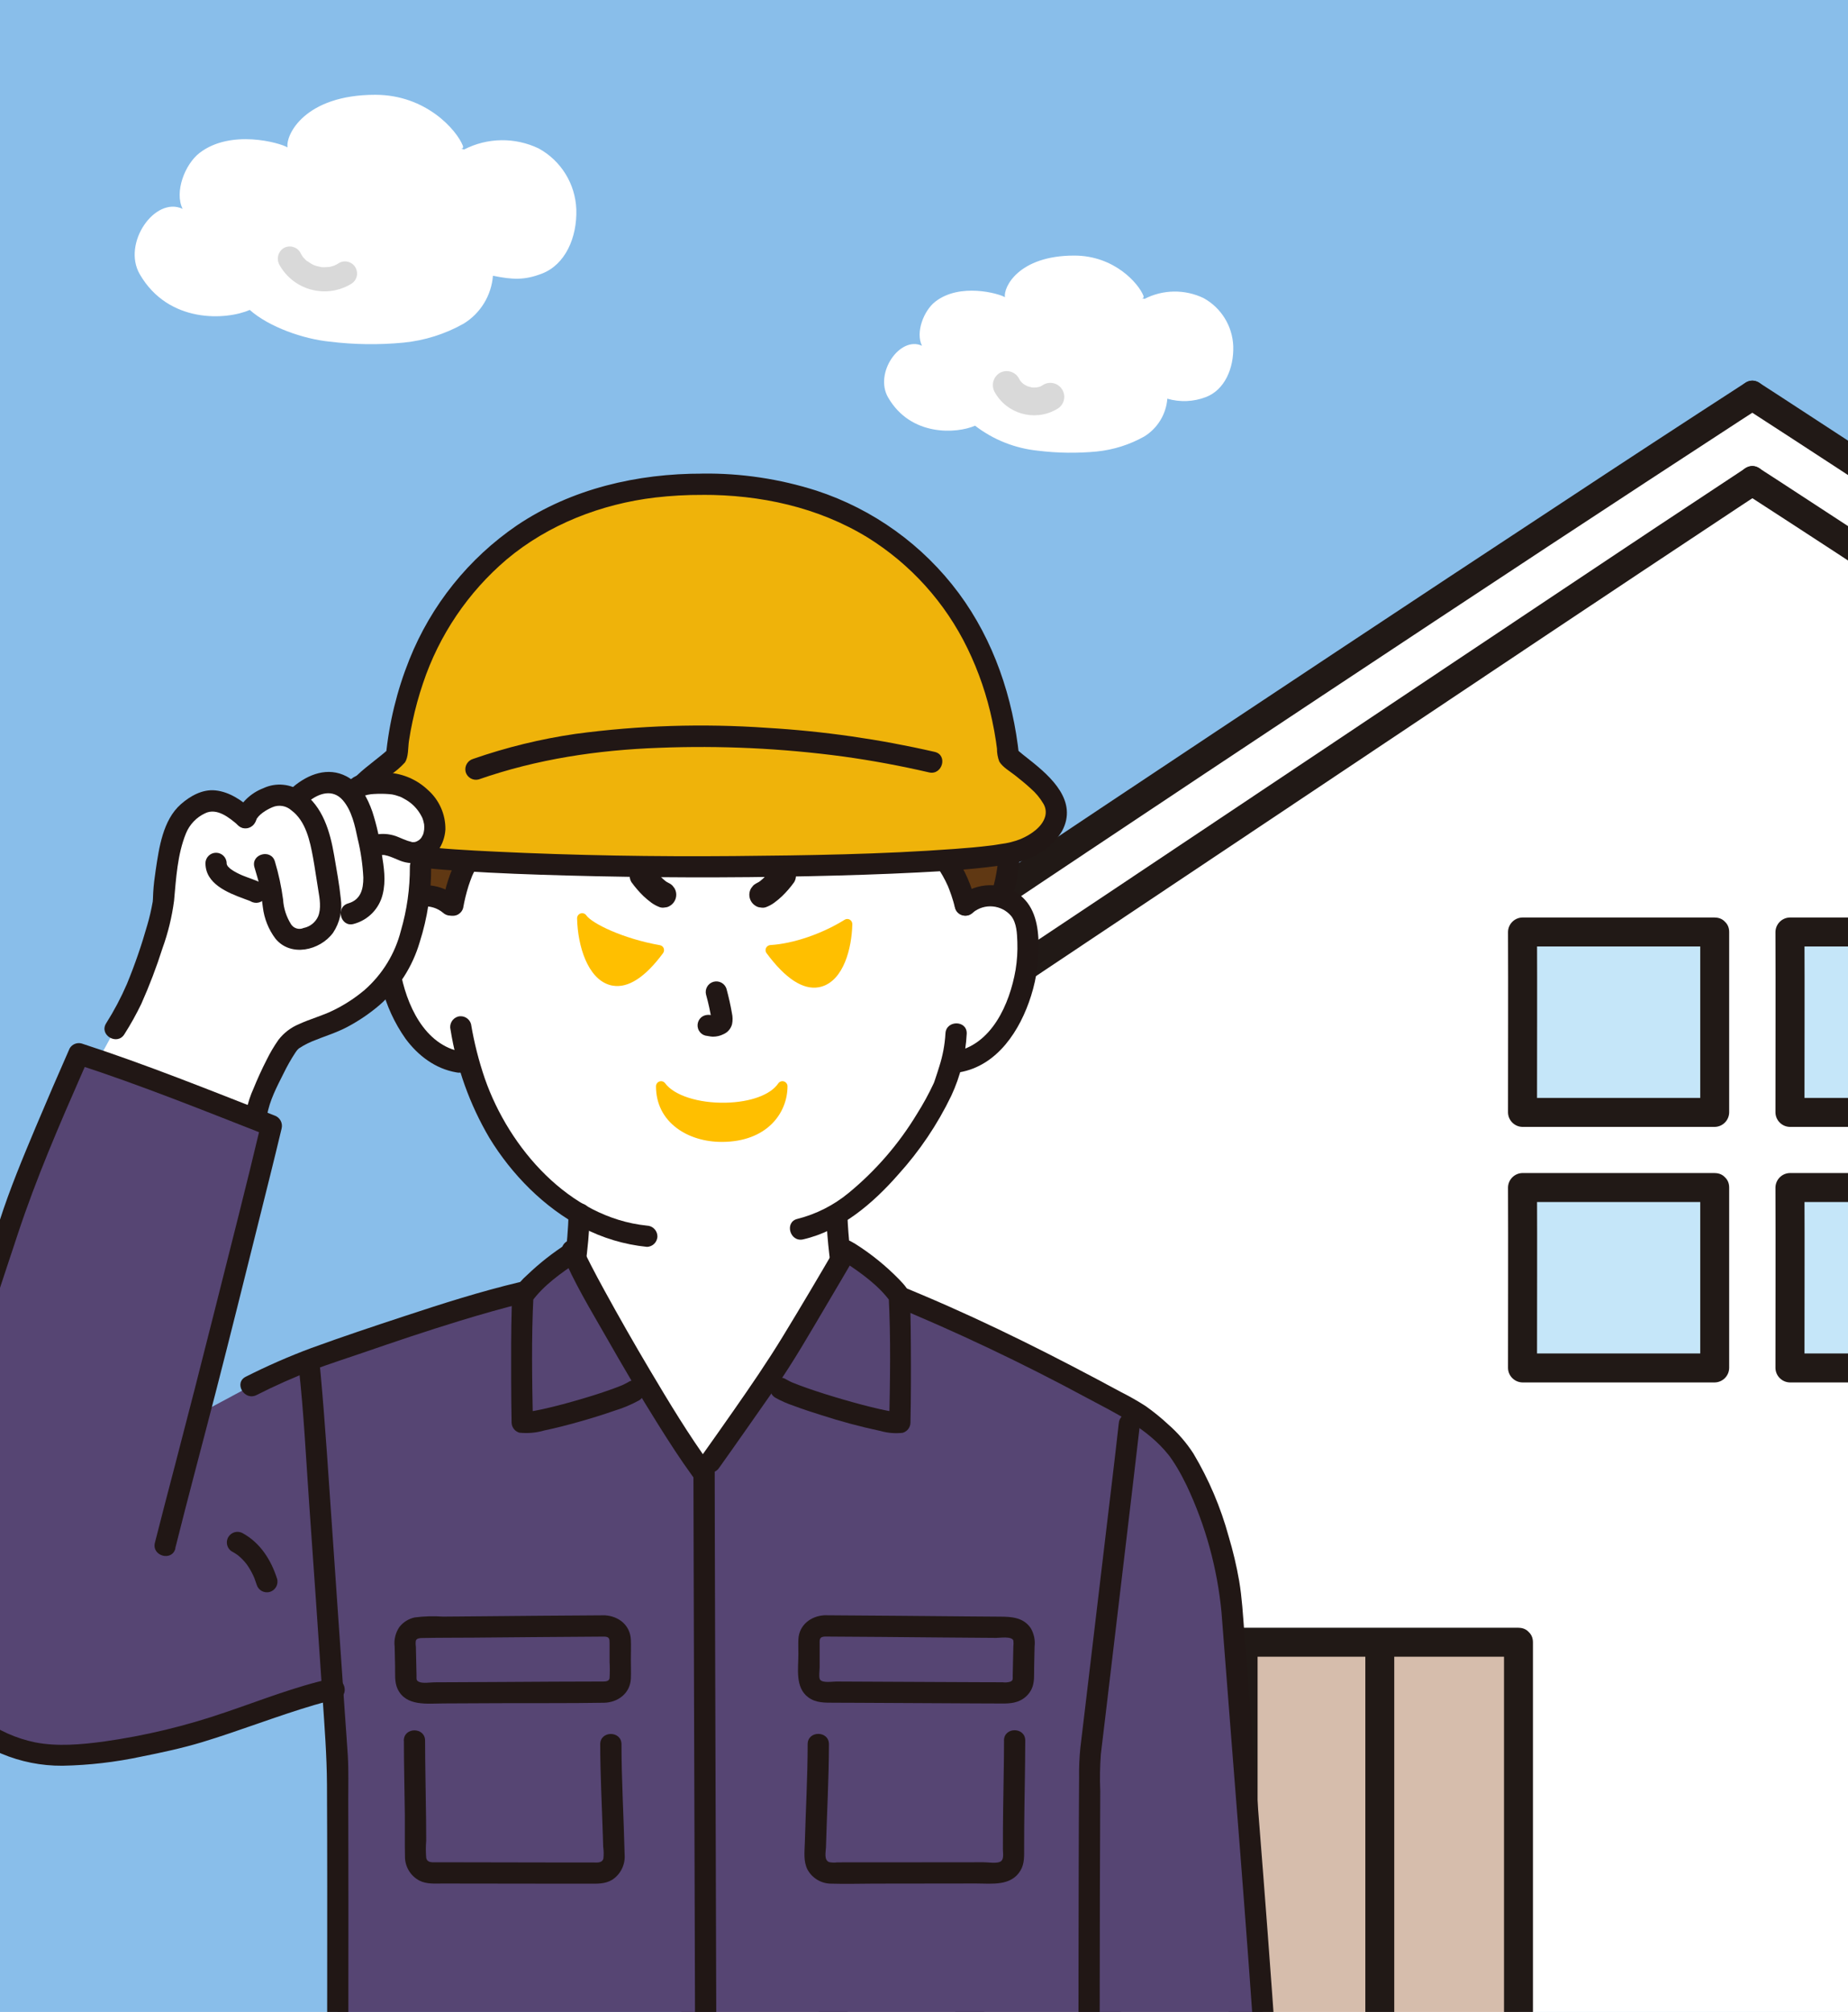
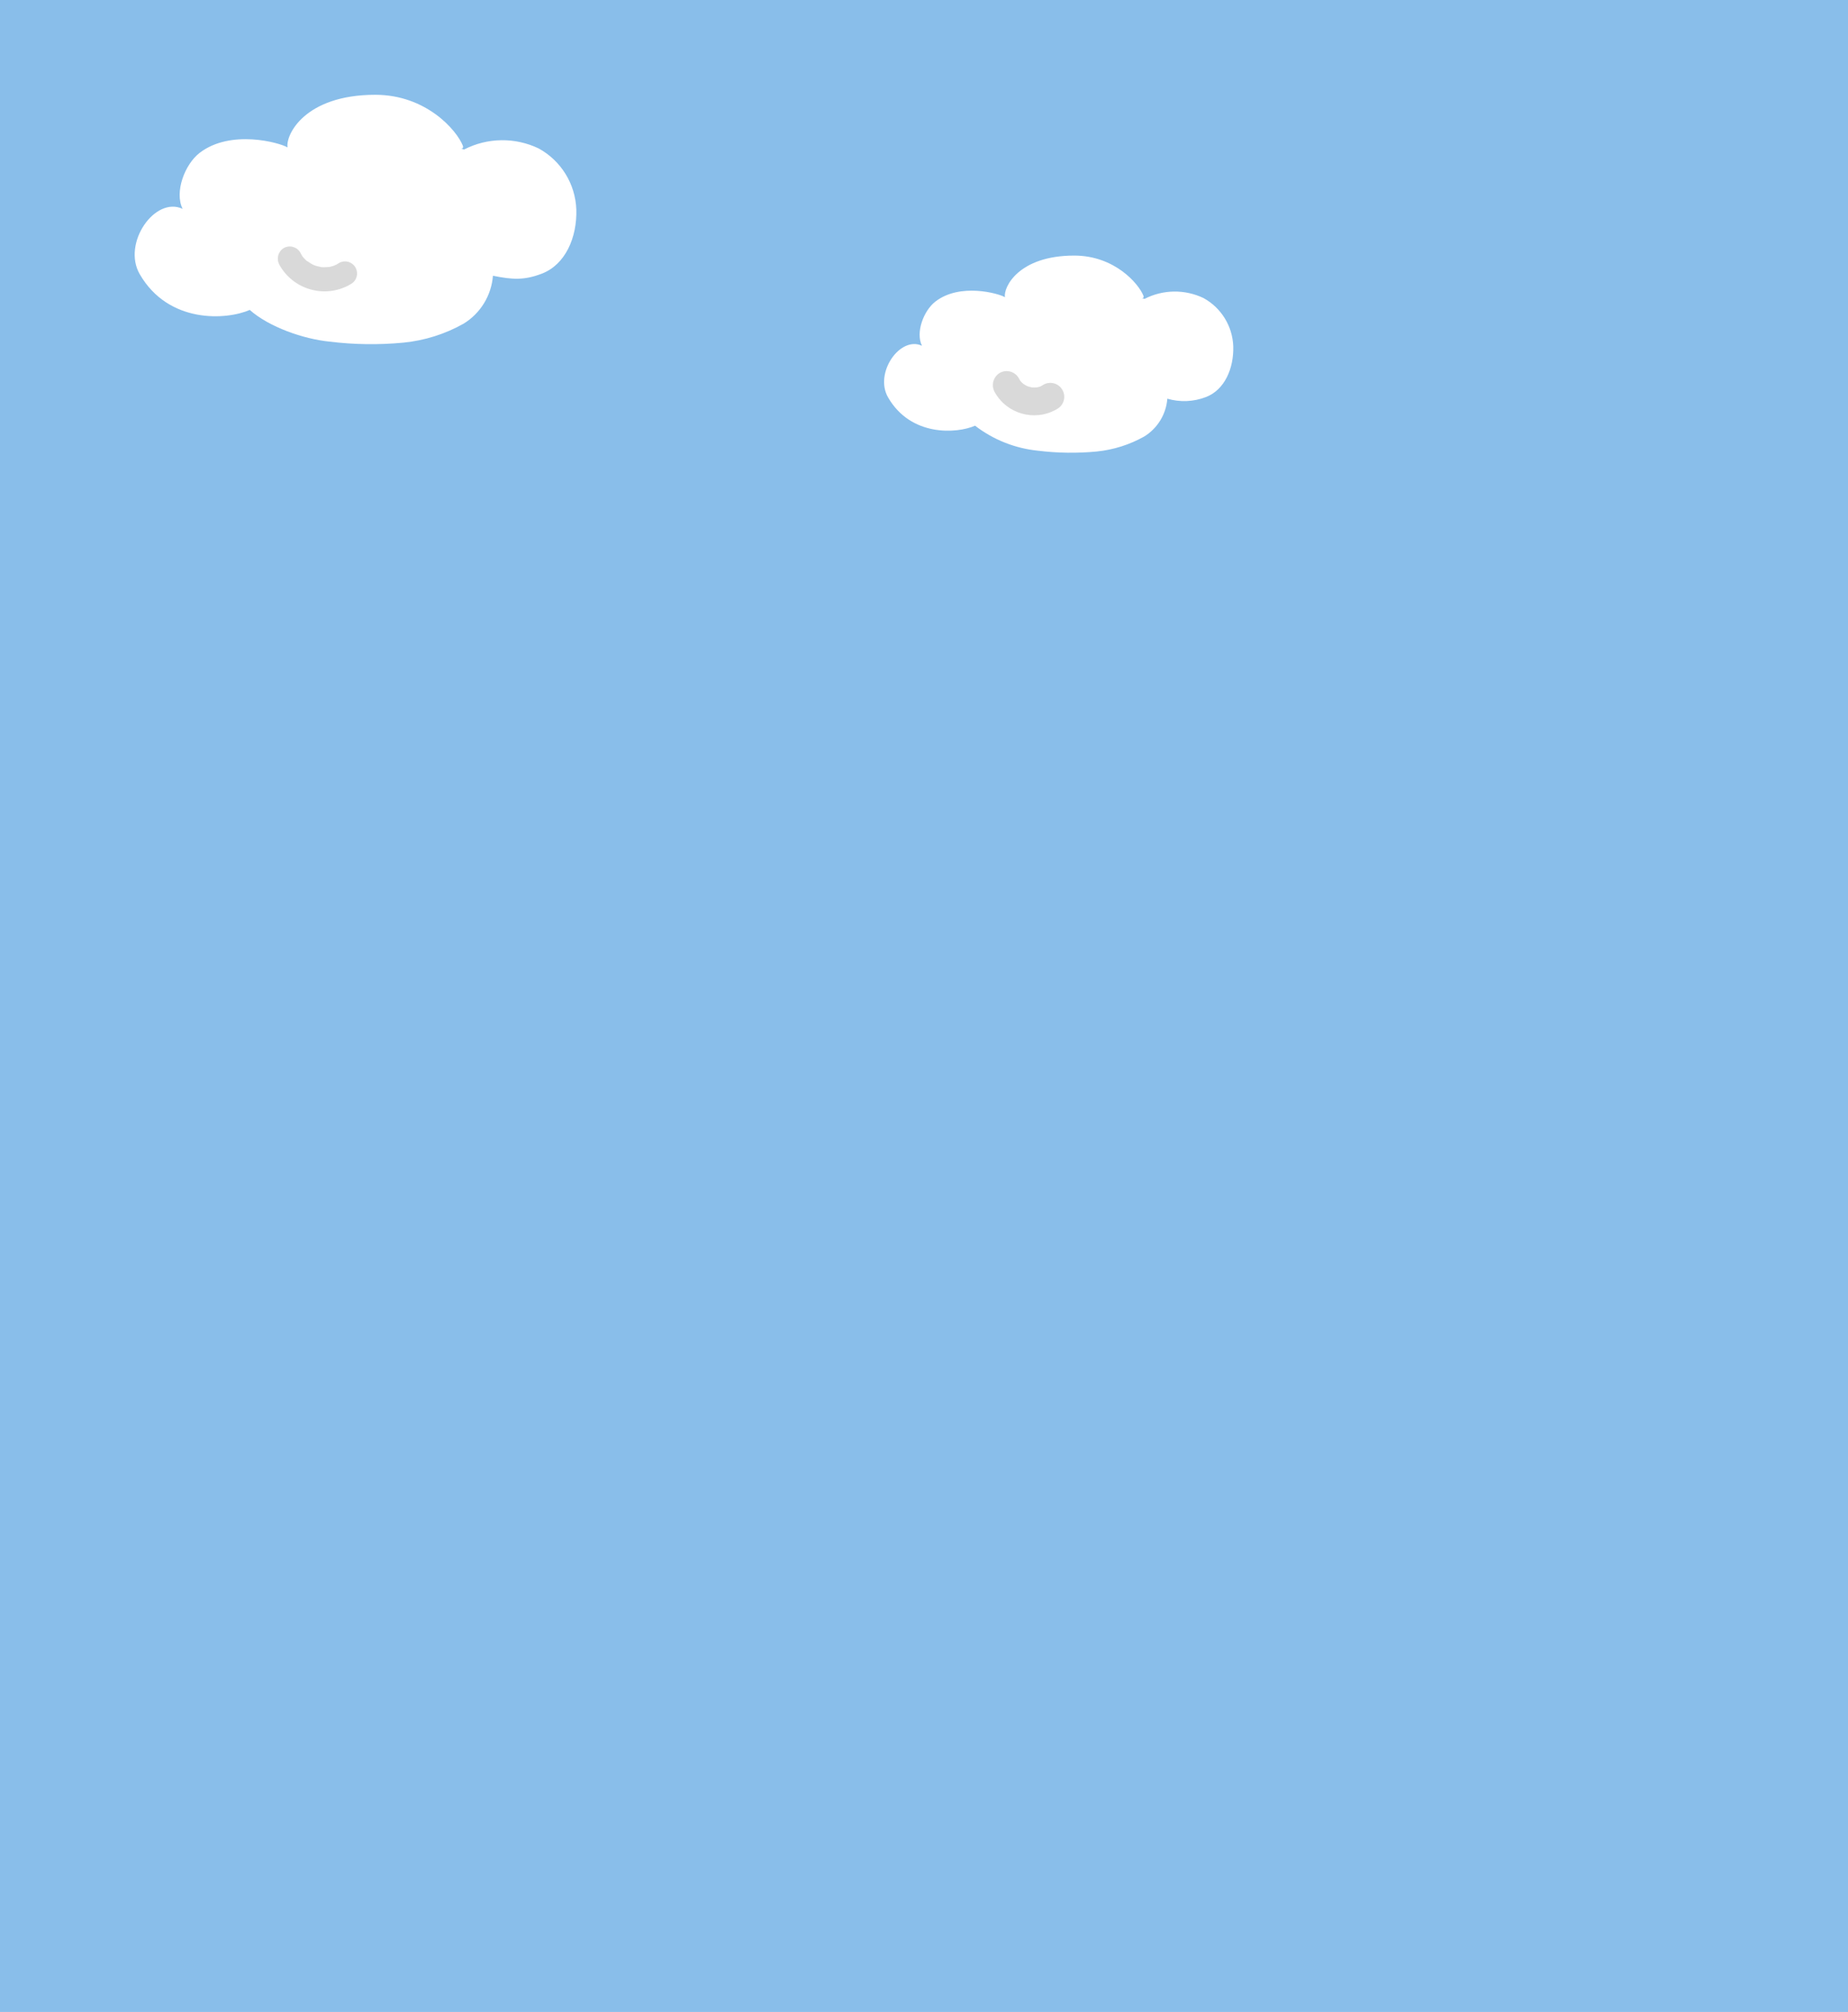
<svg xmlns="http://www.w3.org/2000/svg" viewBox="0 0 430 468">
  <clipPath id="a">
-     <path d="m0 0h430v468h-430z" />
-   </clipPath>
+     </clipPath>
  <path d="m0 0h430v468h-430z" fill="#89beea" />
  <g clip-path="url(#a)">
-     <path d="m178.51 523.71c-.07-89.65-.27-258.76-.28-279.28 26.04-18.13 170.79-114.43 229.5-152.43 58.49 37.86 202.41 133.59 229.21 152.23 0 19.73.28 282.6.28 325.36-.22-.01-.28-.01-.28-.01h-458.4c0-9.53 0-25.68-.03-45.87z" fill="#fff" />
    <path d="m406.04 94.91c14.22 9.2 28.39 18.46 42.53 27.79 17.69 11.64 35.37 23.3 53.02 35 18.17 12.04 36.33 24.1 54.47 36.18 15.64 10.42 31.26 20.87 46.87 31.34 10.08 6.77 20.16 13.53 30.16 20.42.72.5 1.44.99 2.16 1.49 1.61.92 3.66.38 4.6-1.21.9-1.61.37-3.64-1.21-4.6-9.13-6.35-18.37-12.53-27.59-18.74-15.09-10.15-30.2-20.26-45.33-30.34-17.99-12-36-23.97-54.03-35.92-17.88-11.85-35.77-23.67-53.68-35.46-14.69-9.67-29.41-19.31-44.15-28.9l-4.42-2.86c-3.65-2.36-7.03 3.47-3.4 5.81z" fill="#211916" />
    <path d="m406.04 89.09c-14.22 9.2-28.39 18.46-42.52 27.79-17.69 11.63-35.37 23.3-53.02 35-18.17 12.04-36.33 24.1-54.47 36.18-15.64 10.42-31.26 20.87-46.87 31.34-10.08 6.77-20.16 13.53-30.16 20.42-.72.5-1.44 1-2.16 1.5-1.56.97-2.1 2.99-1.21 4.6.95 1.59 3 2.13 4.6 1.21 9.13-6.35 18.37-12.53 27.59-18.74 15.09-10.15 30.2-20.26 45.33-30.34 17.99-12 36-23.97 54.03-35.92 17.87-11.85 35.77-23.67 53.68-35.46 14.7-9.67 29.41-19.3 44.15-28.9 1.47-.96 2.94-1.91 4.42-2.86 3.62-2.35.25-8.18-3.4-5.81z" fill="#211916" />
    <path d="m406.04 114.78c14.22 9.2 28.39 18.46 42.53 27.79 17.69 11.63 35.37 23.3 53.02 35 18.17 12.04 36.33 24.1 54.47 36.18 15.64 10.42 31.26 20.87 46.87 31.34 10.08 6.77 20.16 13.53 30.16 20.42.72.5 1.44.99 2.16 1.49 1.61.92 3.66.38 4.6-1.21.9-1.61.37-3.64-1.21-4.6-9.13-6.35-18.37-12.53-27.59-18.74-15.09-10.15-30.2-20.26-45.34-30.34-17.99-12-36-23.97-54.03-35.92-17.87-11.85-35.77-23.67-53.68-35.46-14.69-9.67-29.41-19.3-44.15-28.9-1.47-.96-2.94-1.91-4.42-2.86-3.65-2.36-7.03 3.46-3.4 5.81z" fill="#211916" />
    <path d="m406.04 108.97c-14.22 9.37-28.4 18.78-42.56 28.25-17.75 11.84-35.5 23.68-53.23 35.55-18.16 12.14-36.33 24.27-54.5 36.4-15.62 10.42-31.26 20.82-46.93 31.2-9.94 6.57-19.86 13.17-29.93 19.54-.68.43-1.37.86-2.05 1.29-3.67 2.28-.3 8.11 3.4 5.81 9.18-5.7 18.18-11.72 27.2-17.67 15.14-9.99 30.26-20.02 45.33-30.11 18.02-12.02 36.04-24.05 54.04-36.09 17.97-12.01 35.94-24.01 53.91-36.01 14.77-9.85 29.56-19.68 44.37-29.49 1.45-.95 2.9-1.91 4.35-2.86 3.6-2.37.23-8.2-3.4-5.81z" fill="#211916" />
    <path d="m174.88 244.22v13.11c0 7.85.01 15.71.02 23.56.01 10.62.02 21.23.03 31.85.01 12.5.03 25 .04 37.49l.04 40.92c.01 14.07.03 28.14.04 42.21.01 13.65.03 27.3.04 40.94.01 12.37.02 24.75.04 37.12 0 10.39.02 20.77.02 31.16 0 7.65 0 15.29.01 22.94v4.06c0 4.33 6.73 4.34 6.73 0 0-6.85 0-13.69 0-20.53 0-9.78-.01-19.56-.02-29.34-.01-12.02-.02-24.04-.03-36.06-.01-13.36-.03-26.72-.04-40.08l-.04-41.92c-.02-13.87-.03-27.74-.04-41.61-.01-12.91-.03-25.82-.04-38.72l-.03-33.32c0-8.59-.02-17.18-.02-25.76 0-5.3 0-10.61-.01-15.91v-2.1c0-4.33-6.73-4.34-6.73 0z" fill="#211916" />
    <path d="m353.32 382h-191.53c.28 75 0 151.57 0 209.12h191.53z" fill="#d6bdac" />
    <path d="m353.32 378.63h-191.53c-1.85.03-3.34 1.52-3.37 3.37.11 29.1.15 58.2.12 87.3-.01 27.13-.04 54.26-.09 81.39-.02 13.48-.03 26.95-.03 40.43.03 1.85 1.52 3.34 3.37 3.37h191.53c1.85-.03 3.34-1.52 3.37-3.37v-209.12c0-4.33-6.73-4.34-6.73 0v209.12l3.37-3.37h-191.53l3.37 3.37c0-24.95.03-49.89.08-74.84.04-28.29.05-56.59.03-84.88-.02-16.47-.05-32.93-.11-49.4l-3.37 3.37h191.53c4.33 0 4.34-6.73 0-6.73z" fill="#211916" />
    <path d="m260.82 590.53v-208.53c0-4.33-6.73-4.34-6.73 0v208.53c0 4.33 6.73 4.34 6.73 0z" fill="#211916" />
    <path d="m292.62 590.53v-208.53c0-4.33-6.73-4.34-6.73 0v208.53c0 4.33 6.73 4.34 6.73 0z" fill="#211916" />
    <path d="m324.42 590.53v-208.53c0-4.33-6.73-4.34-6.73 0v208.53c0 4.33 6.73 4.34 6.73 0z" fill="#211916" />
    <path d="m229.02 590.53v-208.53c0-4.33-6.73-4.34-6.73 0v208.53c0 4.33 6.73 4.34 6.73 0z" fill="#211916" />
    <path d="m197.23 590.53v-208.53c0-4.33-6.73-4.34-6.73 0v208.53c0 4.33 6.73 4.34 6.73 0z" fill="#211916" />
    <path d="m398.98 276.22h-44.72c.06 15.05 0 30.42 0 41.97h44.72z" fill="#c5e6f9" />
    <path d="m398.98 272.86h-44.72c-1.85.03-3.34 1.52-3.37 3.37.06 13.99 0 27.98 0 41.97.03 1.85 1.52 3.34 3.37 3.37h44.72c1.85-.03 3.34-1.52 3.37-3.37v-41.97c0-4.33-6.73-4.34-6.73 0v41.97l3.37-3.37h-44.72l3.37 3.37c0-13.99.06-27.98 0-41.97l-3.37 3.37h44.72c4.33 0 4.34-6.73 0-6.73z" fill="#211916" />
    <path d="m461.21 276.22h-44.72c.06 15.05 0 30.42 0 41.97h44.72z" fill="#c5e6f9" />
    <path d="m461.21 272.86h-44.72c-1.85.03-3.34 1.52-3.37 3.37.06 13.99 0 27.98 0 41.97.03 1.85 1.52 3.34 3.37 3.37h44.72c1.85-.03 3.34-1.52 3.37-3.37v-41.97c0-4.33-6.73-4.34-6.73 0v41.97l3.37-3.37h-44.72l3.37 3.37c0-13.99.06-27.98 0-41.97l-3.37 3.37h44.72c4.33 0 4.34-6.73 0-6.73z" fill="#211916" />
    <path d="m398.98 216.79h-44.72c.06 15.05 0 30.42 0 41.97h44.72z" fill="#c5e6f9" />
    <path d="m398.98 213.42h-44.72c-1.85.03-3.34 1.52-3.37 3.37.06 13.99 0 27.98 0 41.97.03 1.85 1.52 3.34 3.37 3.37h44.72c1.85-.03 3.34-1.52 3.37-3.37v-41.97c0-4.33-6.73-4.34-6.73 0v41.97l3.37-3.37h-44.72l3.37 3.37c0-13.99.06-27.98 0-41.97l-3.37 3.37h44.72c4.33 0 4.34-6.73 0-6.73z" fill="#211916" />
-     <path d="m461.21 216.79h-44.72c.06 15.05 0 30.42 0 41.97h44.72z" fill="#c5e6f9" />
    <path d="m461.21 213.42h-44.72c-1.85.03-3.34 1.52-3.37 3.37.06 13.99 0 27.98 0 41.97.03 1.85 1.52 3.34 3.37 3.37h44.72c1.85-.03 3.34-1.52 3.37-3.37v-41.97c0-4.33-6.73-4.34-6.73 0v41.97l3.37-3.37h-44.72l3.37 3.37c0-13.99.06-27.98 0-41.97l-3.37 3.37h44.72c4.33 0 4.34-6.73 0-6.73z" fill="#211916" />
    <path d="m106.88 204.71c.52-1.55 1.19-3.05 2-4.48-4.34-.27-8.13-.57-11.17-.91.26 3.05.17 6.13-.27 9.16.07-.01.15-.02.22-.04 2.82-.42 5.67.54 7.65 2.59.35-2.15.88-4.27 1.57-6.33z" fill="#603813" />
    <path d="m233.62 198.71c-3.06.54-7.78 1.01-13.66 1.4 2.21 3.14 3.79 6.68 4.65 10.42 1.96-1.7 4.57-2.47 7.14-2.09.4.06.8.15 1.19.27 1.09-3.29 1.71-6.71 1.84-10.17-.4.07-.79.13-1.17.17z" fill="#603813" />
    <path d="m224.62 210.53c1.96-1.7 4.57-2.47 7.14-2.09 2.53.36 4.76 1.84 6.06 4.03.75 1.49 1.17 3.13 1.25 4.79.54 6.53-.72 13.08-3.64 18.94-1.38 2.96-3.38 5.59-5.87 7.71-2.02 1.64-4.43 2.73-7 3.16 0 0-.44.07-1.2.19-.57 2.15-1.22 3.96-1.53 4.92-1.91 5.18-12.03 22.31-25.11 30.19.07 4.85.57 9.69 1.49 14.46.84 4.82.58 9.12 7.28 11.54 0 0-.82 38.78-38.71 38.78s-43.26-37.1-43.26-37.1c.82-.35 4.12-1.51 4.56-1.68 6.34-2.3 6.44-6.27 7.15-10.78.04-.25.08-.5.12-.76.23-1.32.43-2.69.62-4.11.44-3.44.73-7.06.83-10.41-5.36-3.26-10.13-7.42-14.08-12.29-5.41-6.63-9.35-14.33-11.58-22.6l-2.28-.35c-2.57-.43-4.98-1.52-7-3.16-2.49-2.12-4.49-4.74-5.87-7.71-2.93-5.86-4.19-12.41-3.64-18.94.08-1.67.5-3.3 1.25-4.79 1.31-2.2 3.54-3.68 6.06-4.04 2.57-.38 5.18.39 7.14 2.09 0 0 5.63-47.2 58.14-47.2 60.45 0 61.68 47.2 61.68 47.2z" fill="#fff" />
    <path d="m163.47 112.65c-43.04-.21-67.67 28.55-71.21 63.25-3.5 3.28-11.26 7.71-11.15 13.16s7.28 9.21 12.22 9.65c10.5 1.85 40.35 2.83 70.14 2.95 29.8-.11 59.64-1.1 70.14-2.95 4.94-.44 12.11-4.2 12.22-9.65s-7.65-9.88-11.15-13.16c-3.54-34.71-28.17-63.47-71.22-63.25z" fill="#efb30a" />
    <path d="m217.5 174.9c-12.85-2.95-25.92-4.83-39.08-5.6-14.85-1.04-29.76-.57-44.51 1.41-8.11 1.18-16.09 3.13-23.83 5.82-1.3.39-2.06 1.73-1.73 3.04.37 1.31 1.73 2.08 3.04 1.73 13.56-4.73 27.66-6.84 41.97-7.35 14.28-.56 28.58.11 42.75 2.01 6.74.93 13.43 2.17 20.07 3.71 3.1.71 4.42-4.05 1.31-4.77z" fill="#211715" />
    <path d="m163.47 110.17c-15.15-.04-30.47 3.5-43.16 12.02-11.26 7.68-19.98 18.55-25.05 31.21-2.89 7.2-4.74 14.78-5.48 22.5l.72-1.75c-4.41 4.08-11.35 7.6-11.85 14.32-.52 6.94 7.36 11.61 13.3 12.53.19.03 1.34.19.89.12l.57.09c.59.09 1.19.18 1.78.26 1.25.17 2.5.32 3.75.45 2.95.3 5.91.52 8.87.71 7.95.52 15.92.8 23.88 1.02 18.95.52 37.91.58 56.86.16 8.4-.18 16.8-.44 25.18-.87 6.01-.31 12.03-.67 17.99-1.47.56-.08 1.12-.15 1.68-.24.22-.04.44-.08.67-.11-.06 0-.39.06-.05.01.36-.05.73-.09 1.09-.15 1.57-.28 3.1-.75 4.56-1.41 3.1-1.21 5.72-3.4 7.45-6.25 3.72-6.93-2.49-12.57-7.48-16.51-1.1-.87-2.21-1.72-3.23-2.67l.72 1.75c-1.41-13.56-5.87-26.89-14.04-37.91-8.31-11.19-19.89-19.53-33.14-23.86-8.57-2.73-17.52-4.07-26.51-3.96-3.18 0-3.19 4.96 0 4.95 13.43-.04 26.89 2.85 38.43 9.91 10.04 6.23 18.1 15.18 23.26 25.82 2.6 5.35 4.53 11.01 5.75 16.83.34 1.56.62 3.14.86 4.72.09.61.17 1.16.24 1.74-.01 1.03.17 2.05.54 3.02.75 1.28 2.48 2.27 3.62 3.17 1.26 1 2.52 2 3.69 3.09 1.17 1.01 2.16 2.2 2.94 3.53.54.88.7 1.95.43 2.96-.66 2.48-3.4 4.29-5.76 5.29-1.45.56-2.97.95-4.52 1.13-.45.07-.9.15-1.35.22-.21.03-.42.06-.63.09.53-.07-.46.06-.59.07-2.73.34-5.47.57-8.21.77-17.06 1.26-34.21 1.51-51.3 1.66-18.5.16-37.03-.14-55.51-1.03-6.27-.3-12.56-.63-18.8-1.4-.27-.03-.54-.07-.81-.1.47.06-.16-.02-.31-.05-.49-.07-.97-.16-1.46-.23-1.49-.19-2.96-.55-4.36-1.08-2.36-.96-5.16-2.76-5.87-5.21-.31-1.04-.17-2.16.39-3.09.75-1.28 1.7-2.43 2.82-3.41 1.21-1.14 2.52-2.18 3.82-3.21 1.26-.83 2.41-1.81 3.43-2.92.9-1.22.75-3.54.97-5.01.23-1.53.51-3.06.84-4.58.63-2.99 1.45-5.95 2.43-8.85 3.74-11.21 10.48-21.18 19.47-28.83 9.7-8.14 22.02-12.91 34.56-14.4 3.65-.42 7.32-.63 10.99-.61 3.18.01 3.18-4.94 0-4.94z" fill="#211715" />
    <path d="m192.25 282.88c.26 5.91.94 11.8 2.04 17.62.24 2.01.93 3.94 2.01 5.65 1.64 2.17 3.92 3.78 6.52 4.61 1.32.35 2.67-.42 3.04-1.73.33-1.31-.43-2.65-1.73-3.04-1.64-.51-3.06-1.58-4-3.02-.35-.63-.6-1.31-.74-2.02-.21-.86-.35-1.73-.48-2.6-.92-5.11-1.5-10.27-1.73-15.46-.06-3.18-5.01-3.19-4.95 0z" fill="#211715" />
    <path d="m122.16 312.43c2.31-.96 4.79-1.57 7.01-2.74 2.61-1.35 4.57-3.67 5.47-6.47.74-2.77 1.25-5.6 1.51-8.45.6-4.13.97-8.3 1.11-12.47.1-3.18-4.84-3.18-4.95 0-.11 3.58-.4 7.15-.87 10.7-.29 2.73-.75 5.45-1.35 8.13-.18.95-.58 1.84-1.18 2.59-.73.79-1.61 1.42-2.58 1.87-1.75.85-3.69 1.32-5.49 2.07-1.29.4-2.05 1.73-1.73 3.04.37 1.31 1.73 2.08 3.04 1.73z" fill="#211715" />
    <path d="m165.24 340.11c2.89-4.04 10.99-15.63 12.79-18.18 3.17-4.48 11.03-17.68 15.99-26.13l13.25 5.03c21.61 8.77 37.49 17.04 55.95 27.08 3.24 1.76 6.16 4.51 8.85 7.03 6.49 6.06 13.55 25.97 14.5 38.37 3.97 52.06 7.82 95.9 10.5 145.87h-218.52c.01-28.35.13-102.09-.07-110.62-.04-.31-.47-6.56-1.08-15.66-9.79 2.19-26.91 9.26-36.61 11.46-9.21 2.09-19.02 4.23-28.73 3.84-11.84-.47-22.41-8.16-27.92-18.43-6.82-12.69-3.74-20.01-2.28-33.17.87-7.79 4.62-16.71 5.9-23.55 2.37-12.73 13.12-43.94 14.58-48.57 3.46-10.96 13.48-33.66 16.01-39.38 14.01 4.54 31.31 11.44 44.8 16.72-2.39 10.11-12.35 49.63-14.51 58.14-.38 1.5-1.24 4.8-2.29 8.88l12.09-6.48c12.12-6.06 16.59-7.02 27.27-10.77 5.84-2.05 23.65-8.08 35.77-10.96l14.57-3.79c3.02 5.76 7.21 13.03 8.81 15.83 4.47 7.88 12.94 21.95 18.42 29.45l1.97-2.02z" fill="#564573" />
    <path d="m206.61 303.22c15.76 6.49 31.18 13.79 46.18 21.88 6.86 3.66 14.14 7.1 19.11 13.32.19.23.55.73.88 1.22.38.57.75 1.14 1.1 1.73.8 1.34 1.54 2.73 2.22 4.14 4.41 9.32 7.16 19.33 8.13 29.6.72 9.46 1.46 18.91 2.2 28.37 1.42 18.05 2.85 36.09 4.18 54.15 1.34 18.13 2.53 36.27 3.59 54.41.13 2.28.25 4.57.38 6.85.17 3.17 5.12 3.19 4.95 0-1-18.49-2.17-36.97-3.54-55.43-1.32-18.3-2.77-36.6-4.21-54.89-.76-9.62-1.51-19.25-2.25-28.88-.31-4.01-.53-8.02-1.2-11.99-.61-3.48-1.42-6.92-2.44-10.31-1.85-6.77-4.61-13.25-8.2-19.28-1.62-2.51-3.59-4.78-5.84-6.75-1.66-1.55-3.43-2.98-5.28-4.29-1.82-1.17-3.71-2.25-5.65-3.22-15.11-8.17-30.43-15.92-46.26-22.61-2.24-.95-4.48-1.88-6.73-2.79-1.32-.35-2.67.42-3.04 1.73-.33 1.31.43 2.65 1.73 3.04z" fill="#211715" />
    <path d="m81.02 519.18c0-16.68.02-33.36.04-50.04 0-16.72.03-33.44-.03-50.16-.01-3.52.11-7.08-.1-10.6-.19-3.16-.45-6.32-.66-9.48-.99-14.41-1.98-28.81-2.98-43.22-.84-12.02-1.59-24.06-2.68-36.06-.05-.57-.1-1.13-.17-1.71-.04-1.35-1.12-2.43-2.47-2.47-1.36 0-2.46 1.11-2.47 2.47 1.2 10.67 1.7 21.44 2.46 32.15 1.06 14.95 2.09 29.91 3.1 44.86.46 6.75.98 13.44 1.02 20.2.08 15.71.06 31.42.05 47.14 0 17.41-.02 34.81-.04 52.22v4.69c0 3.18 4.95 3.19 4.95 0z" fill="#211715" />
    <path d="m260.31 331.17c-.93 8.38-1.96 16.75-2.95 25.12-1.51 12.78-3.03 25.55-4.55 38.32-.48 4.02-.96 8.03-1.44 12.05-.22 2.25-.32 4.51-.28 6.77-.1 13.94-.1 27.89-.13 41.84-.03 19.06-.06 38.13-.07 57.19v6.57c0 3.18 4.94 3.19 4.94 0 .02-19.02.04-38.03.06-57.05.02-15.12.04-30.23.12-45.35-.12-2.86-.07-5.73.14-8.59.4-3.25.78-6.5 1.17-9.76 1.48-12.43 2.96-24.86 4.43-37.3 1.13-9.59 2.29-19.19 3.39-28.78.04-.34.08-.69.12-1.03 0-1.36-1.11-2.46-2.47-2.47-1.35.03-2.44 1.12-2.47 2.47z" fill="#211715" />
    <path d="m161.35 342.13c0 5.54.02 11.08.04 16.63.03 10.82.06 21.64.09 32.46.04 13.81.08 27.62.13 41.42.05 14.51.09 29.01.13 43.52.04 12.92.08 25.83.12 38.75v4.12c.02 3.18 4.97 3.19 4.96 0-.04-12.56-.08-25.12-.12-37.68l-.13-43.3c-.04-14.01-.09-28.03-.13-42.05-.03-11.31-.07-22.62-.1-33.94-.02-6.32-.03-12.63-.04-18.95 0-.32 0-.64 0-.96 0-3.18-4.95-3.19-4.95 0z" fill="#211715" />
    <path d="m203.46 295.63c-2.08-1.72-4.27-3.3-6.56-4.73-3.79 6.51-13.94 23.78-18.26 30.16 1.85 1.16 3.01 1.9 3.01 1.9 3.52 2.23 25.04 8.53 27.74 7.93.16-7.93.16-24.09-.13-29.43-1.68-2.17-3.63-4.13-5.79-5.83z" fill="#564573" />
    <path d="m128.05 295.13c1.69-1.36 3.45-2.63 5.28-3.81 2.23 5.23 9.33 17.51 11.51 21.36 1.44 2.55 3.31 5.75 5.37 9.17l-2.75 1.75c-3.51 2.23-23.24 7.89-25.94 7.28-.16-7.93-.16-24.09.13-29.43 1.86-2.38 4.01-4.5 6.41-6.33z" fill="#564573" />
    <g fill="#211715">
      <path d="m130.76 291.54c2.76 6.74 6.65 13.09 10.25 19.4 3.92 6.87 7.91 13.69 12.12 20.39 2.56 4.08 5.17 8.14 8.01 12.04.71 1.15 2.2 1.54 3.38.89 1.17-.7 1.56-2.2.89-3.38-5.18-7.11-9.75-14.7-14.24-22.26-3.62-6.09-7.13-12.25-10.54-18.47-1.05-1.92-2.09-3.84-3.09-5.79-.41-.79-.81-1.59-1.2-2.39-.18-.37-.35-.73-.52-1.1-.08-.17-.15-.34-.23-.5-.22-.49.15.36-.06-.14-.4-1.29-1.73-2.05-3.04-1.73-1.31.37-2.09 1.72-1.73 3.04z" />
      <path d="m194.77 289.64c-4.16 7.15-8.37 14.27-12.68 21.33-3.57 5.84-7.41 11.44-11.33 17.05-2.54 3.62-5.07 7.25-7.65 10.85-.68 1.18-.28 2.69.89 3.38 1.18.66 2.68.27 3.38-.89 4.28-6 8.49-12.06 12.72-18.09 4.55-6.48 8.49-13.44 12.53-20.24 2.15-3.63 4.29-7.26 6.41-10.9 1.6-2.76-2.67-5.25-4.27-2.5z" />
      <path d="m131.94 289.28c-3.3 2.11-6.39 4.54-9.23 7.25-1.23 1.08-2.31 2.32-3.2 3.68-.56.97-.4 2.52-.43 3.63-.17 5.83-.16 11.66-.14 17.49.01 3.18.04 6.37.1 9.55.01 1.11.75 2.08 1.82 2.38 1.94.2 3.91.03 5.79-.52 2.71-.56 5.39-1.26 8.05-2.01 2.78-.78 5.54-1.63 8.26-2.58 2-.6 3.92-1.41 5.75-2.41 2.7-1.67.22-5.95-2.5-4.27-.29.18-.6.34-.91.49-.15.07-.29.13-.44.21-.63.3.18-.06-.25.11-.98.4-1.97.76-2.96 1.11-2.63.92-5.3 1.74-7.98 2.5-2.57.73-5.15 1.41-7.76 1.97-.98.21-1.97.4-2.97.55.76-.11-.32.03-.54.04-.52.02-.86-.07-.22.05l1.82 2.38c-.19-9.78-.38-19.65.13-29.43l-.34 1.25c2.6-3.63 6.87-6.7 10.66-9.16 2.66-1.73.18-6.01-2.5-4.27z" />
-       <path d="m196.46 293.55c3.79 2.46 8.06 5.53 10.66 9.16l-.34-1.25c.52 9.77.32 19.64.13 29.43l1.82-2.38c-.28.05.78.03.27-.05-.14-.01-.28-.01-.42 0-.17 0-.34-.03-.52-.04-.7-.05.38.07-.1-.01-1.07-.18-2.13-.38-3.18-.62-2.84-.64-5.65-1.4-8.44-2.21-2.87-.83-5.72-1.71-8.54-2.7-1.11-.39-2.21-.8-3.3-1.24-.43-.17.42.2-.22-.09-.18-.09-.37-.17-.55-.26-.29-.14-.57-.29-.84-.45-2.71-1.68-5.2 2.6-2.5 4.27 1.37.77 2.82 1.4 4.31 1.9 2.11.79 4.25 1.49 6.4 2.16 4.52 1.47 9.12 2.7 13.77 3.69 1.68.48 3.43.62 5.16.43 1.07-.3 1.81-1.27 1.82-2.38.12-5.94.13-11.88.09-17.83-.02-2.78-.04-5.56-.11-8.34-.02-1-.03-2-.1-3-.12-1.69-1.37-2.92-2.49-4.11-3.09-3.17-6.54-5.97-10.29-8.33-2.68-1.74-5.16 2.54-2.5 4.27z" />
      <path d="m59.68 324.51c4.27-2.17 8.66-4.12 13.13-5.83 3.89-1.46 7.85-2.72 11.78-4.07 7.41-2.56 14.84-5.06 22.34-7.35 5.03-1.53 10.08-3 15.2-4.23 3.09-.74 1.78-5.51-1.31-4.77-9.06 2.16-17.96 5-26.8 7.92-7.22 2.38-14.46 4.79-21.61 7.4-5.19 1.93-10.27 4.16-15.22 6.66-2.85 1.42-.35 5.69 2.5 4.27z" />
      <path d="m53.99 360.9c.43.24.85.5 1.25.78.09.07.18.14.28.21-.15-.08-.43-.34-.12-.09.19.16.38.32.56.49.33.3.64.62.94.96.15.17.29.34.43.52.32.38-.35-.48-.06-.08.06.09.13.18.2.27.53.76.99 1.55 1.39 2.39.1.21.19.41.28.62.21.45-.17-.42-.06-.15.04.1.09.21.13.32.18.47.35.95.5 1.43.36 1.32 1.73 2.09 3.04 1.73 1.32-.36 2.09-1.73 1.73-3.04-1.38-4.35-3.89-8.36-7.98-10.6-1.18-.69-2.69-.29-3.38.89s-.29 2.69.89 3.38z" />
      <path d="m191.92 380.68c8.96.04 17.93.13 26.89.21 4.33.04 8.66.07 12.99.1.93 0 3.58-.43 3.99.6.06.47.06.95 0 1.42-.02.75-.03 1.49-.05 2.24-.04 1.52-.07 3.03-.1 4.55-.01.68.14 1.03-.5 1.36-.6.19-1.24.24-1.86.15-1.39 0-2.79 0-4.18-.01-3.79-.01-7.57-.03-11.36-.05-7.72-.04-15.43-.08-23.15-.11-.92 0-3.18.39-3.77-.43-.35-.48-.1-2.19-.1-2.92v-5.24c0-1.07-.16-1.81 1.21-1.87 3.17-.12 3.19-5.07 0-4.95-3.22.12-6.02 2.26-6.16 5.62-.05 1.13 0 2.27 0 3.4 0 3.38-.8 7.76 2.29 10.06 1.8 1.34 3.88 1.25 6 1.26 1.79 0 3.57.01 5.36.02 4.58.02 9.16.04 13.74.07 4.45.02 8.9.05 13.35.07 1.76 0 3.52.02 5.28.02 1.9 0 3.82.15 5.58-.7 1.17-.56 2.12-1.51 2.68-2.69.73-1.56.54-3.41.58-5.1.04-1.58.07-3.17.1-4.75.18-1.5-.14-3.01-.91-4.31-1.72-2.49-4.45-2.64-7.2-2.65-2.23-.01-4.47-.03-6.7-.05-11.33-.09-22.67-.21-34-.27-3.17-.01-3.17 4.94.01 4.95z" />
      <path d="m233.62 404.88c0 5.21-.14 10.42-.2 15.63-.04 3.22-.07 6.44-.06 9.66 0 .95.37 2.54-.78 2.95-1.01.36-2.62.06-3.69.06l-21.79.02h-10.32s-2.01.01-2.01.01c-.61.08-1.22.06-1.82-.06-1.29-.46-.79-2.4-.76-3.45.22-7.99.68-16 .69-23.99 0-3.18-4.95-3.19-4.95 0-.01 7.66-.45 15.32-.66 22.97-.06 2.07-.36 4.28.62 6.2 1.11 2.03 3.24 3.29 5.55 3.28 3.31.1 6.64 0 9.95-.01l23.74-.03c3.65 0 8.08.67 10.3-2.98 1-1.66.87-3.52.87-5.37 0-1.67 0-3.33.02-5 .05-6.64.23-13.27.24-19.91 0-3.18-4.95-3.19-4.95 0z" />
      <path d="m140.63 375.74c-10.12.05-20.24.15-30.35.24-2.39.02-4.79.04-7.18.06-2.2-.15-4.4-.09-6.59.19-1.42.3-2.69 1.09-3.58 2.23-.91 1.33-1.3 2.96-1.1 4.56.03 1.51.07 3.02.1 4.52.04 1.74-.18 3.71.58 5.32 1.93 4.12 6.96 3.39 10.71 3.38 4.3-.02 8.6-.04 12.9-.06 8.13-.04 16.28.04 24.41-.1 3.27-.06 6.12-2.22 6.26-5.63.06-1.46 0-2.94 0-4.41s.06-3.07 0-4.59c-.13-3.41-2.86-5.58-6.16-5.71-3.18-.12-3.18 4.82 0 4.95 1.2.05 1.21.58 1.21 1.53v4.34c.07 1.25.07 2.51 0 3.76-.09.88-1.12.82-1.99.82-7.36 0-14.73.06-22.09.1-3.99.02-7.98.04-11.98.06-1.53 0-3.07.01-4.6.02-1.01 0-2.85.34-3.76-.14-.63-.33-.49-.66-.5-1.36-.03-1.52-.07-3.03-.1-4.55-.02-.74-.03-1.49-.05-2.24-.07-.47-.08-.95 0-1.42.22-.55.95-.58 1.51-.59 4-.08 8.01-.06 12.01-.09 10.12-.08 20.23-.19 30.35-.24 3.18-.01 3.19-4.96 0-4.95z" />
      <path d="m93.98 404.88c0 5.77.16 11.53.22 17.3.03 3.21-.04 6.44.03 9.65-.02 2.36 1.28 4.53 3.38 5.63 1.67.84 3.56.67 5.37.67 7.73 0 15.46.02 23.19.03h10.83c1.88.01 3.75.12 5.43-.89 1.99-1.29 3.1-3.56 2.91-5.92-.2-8.54-.72-17.08-.73-25.62 0-3.18-4.95-3.19-4.95 0 .01 7.06.39 14.13.61 21.19.03.88.05 1.75.08 2.63.13.92.15 1.85.05 2.77-.31 1.13-1.59.91-2.5.91h-9.62s-22.27-.04-22.27-.04h-4.47c-.98 0-2.15.14-2.37-1.06-.11-1.33-.11-2.66 0-3.98 0-1.65-.02-3.31-.03-4.97-.06-6.1-.22-12.19-.23-18.29 0-3.18-4.95-3.19-4.95 0z" />
      <path d="m232.33 198.62c-.05.88-.12 1.76-.22 2.63-.03.24-.04.5-.09.74l.04-.29c-.02.12-.03.24-.05.36-.06.42-.13.84-.21 1.25-.28 1.59-.69 3.16-1.21 4.69-.35 1.32.42 2.67 1.73 3.04 1.31.33 2.65-.43 3.04-1.73 1.13-3.46 1.77-7.06 1.92-10.7 0-1.36-1.11-2.46-2.47-2.47-1.35.03-2.44 1.12-2.47 2.47z" />
      <path d="m227 209.88c-.91-3.87-2.52-7.55-4.76-10.84-.71-1.15-2.2-1.54-3.38-.89-1.17.7-1.56 2.2-.89 3.38 1 1.42 1.86 2.94 2.57 4.53.04.1.09.2.13.3.14.31-.18-.45-.06-.13.08.21.17.41.25.62.18.45.34.91.5 1.38.33.98.62 1.97.87 2.96.36 1.32 1.73 2.09 3.04 1.73 1.32-.36 2.09-1.73 1.73-3.04z" />
      <path d="m107.77 211.19c.31-1.74.73-3.46 1.26-5.15.24-.75.52-1.48.8-2.21.16-.41-.25.57.02-.06.07-.17.15-.33.23-.5.15-.32.31-.65.47-.96.69-1.18.29-2.69-.89-3.38s-2.69-.29-3.38.89c-1.58 3.18-2.68 6.57-3.28 10.07-.16.64-.07 1.32.25 1.91.69 1.18 2.2 1.58 3.38.89.56-.33.97-.86 1.14-1.48z" />
      <path d="m226.37 212.28c2.7-2.23 6.69-1.86 8.94.82 1.26 1.66 1.34 4.02 1.41 6.01.08 2.17-.06 4.35-.41 6.49-1.37 7.92-5.57 17.56-14.4 19.07-1.31.37-2.08 1.73-1.73 3.04.39 1.3 1.73 2.06 3.04 1.73 8.88-1.52 14.17-9.8 16.69-17.79 1.38-4.35 1.95-8.91 1.7-13.47-.26-4.38-1.52-8.51-5.54-10.81-4.26-2.38-9.55-1.81-13.21 1.4-.95.97-.95 2.53 0 3.5.98.94 2.52.94 3.5 0z" />
      <path d="m219.99 240.42c-.15 2.62-.64 5.21-1.45 7.71-.28.94-.59 1.86-.9 2.79-.09.26-.18.52-.26.77-.04.1-.08.2-.12.3-.16.42.24-.53.03-.07-1.15 2.47-2.46 4.87-3.92 7.18-4.21 6.97-9.58 13.18-15.87 18.36-3.48 2.88-7.55 4.95-11.93 6.06-3.1.71-1.79 5.48 1.31 4.77 8.85-2.03 16.26-8.39 22.1-15.05 4.99-5.5 9.16-11.69 12.38-18.38 2.11-4.53 3.33-9.43 3.58-14.43.1-3.18-4.84-3.18-4.95 0z" />
      <path d="m106.55 208.78c-3.17-2.8-7.63-3.63-11.59-2.15-4.29 1.7-6.44 5.29-6.99 9.75-1.05 8.91 1.22 17.89 6.38 25.22 2.91 3.94 6.93 7.01 11.85 7.85 1.31.32 2.65-.44 3.04-1.73.35-1.32-.42-2.67-1.73-3.04-8.82-1.51-13.03-11.15-14.4-19.07-.36-2.14-.5-4.32-.41-6.49.06-1.99.15-4.35 1.41-6.01 2.25-2.68 6.24-3.05 8.94-.82.98.93 2.52.93 3.5 0 .95-.97.95-2.53 0-3.5z" />
      <path d="m104.83 239.5c1.41 8.88 4.47 17.42 9.04 25.18 5.2 8.53 12.75 16.22 21.65 20.86 4.66 2.43 9.75 3.96 14.98 4.49 1.36 0 2.46-1.11 2.47-2.47-.03-1.35-1.12-2.44-2.47-2.47-18-1.85-32.04-17.99-37.69-34.21-1.41-4.13-2.49-8.37-3.21-12.68-.37-1.31-1.73-2.08-3.04-1.73-1.3.39-2.06 1.73-1.73 3.04z" />
    </g>
    <path d="m31.32 230.98c3.16-7.35 6.66-18.3 6.75-22.06.22-4.54.93-9.04 2.11-13.43 1.01-3.96 2.58-6.61 6.65-8.61 3.64-1.79 7.44.82 10.33 3.35.82-2.45 4.39-4.7 6.86-5.24 1.64-.27 3.31.12 4.66 1.09l1.33-1.34c4.71-4.06 9.11-3.26 11.71-.14l.21.25 1.24-1.53c1.15-1.42 6.92-1.31 9.1-.85 3.72.9 6.8 3.47 8.36 6.96 1.29 3.09.61 7.35-2.95 8.69l-.09.03c1.13 7.97-1.43 17.35-1.93 19.1-1.13 4.6-3.38 8.85-6.55 12.37-2.91 3.05-6.34 5.56-10.11 7.43-3.52 1.8-7.81 2.58-11.03 4.95-2.18 1.6-7.69 13.33-8.21 16.86 0 0-.07.48-.18 1.24-11.31-4.43-25.04-9.85-36.62-13.7l3.88-7.08 2.38-3.92c.65-1.18 1.38-2.71 2.12-4.43z" fill="#fff" />
    <path d="m71.75 186.5c2.46-2.05 5.69-3.01 7.99-.39 2.11 2.4 2.86 5.99 3.49 9.02.72 2.95 1.16 5.97 1.31 9.01.02 2.75-.64 5.17-3.52 6-3.05.88-1.75 5.66 1.31 4.77 3.33-.89 5.9-3.53 6.71-6.87.8-3.17.29-6.34-.22-9.5-.43-3.31-1.16-6.57-2.18-9.74-1.13-3.22-2.88-6.58-6.03-8.22-4.33-2.25-8.87-.5-12.37 2.43-.95.97-.95 2.53 0 3.5.98.94 2.52.94 3.5 0z" fill="#211715" />
    <path d="m84.89 185.07c.38-.43-.38.26-.05.02.07-.06.17-.07.24-.12-.45.32-.37.12-.17.08.22-.04.44-.13.66-.18.18-.04 1.1-.16.48-.1 1.16-.12 2.33-.15 3.5-.11.52.02 1.03.06 1.55.12.66.07-.43-.1.15.02.28.06.56.11.83.19.33.09.66.2.98.32.48.18.23.1.13.05.16.07.32.15.47.23.31.16.62.34.92.52.15.09.3.19.45.29-.01 0 .59.44.35.25 1.06.81 1.94 1.83 2.58 3 .15.26.28.53.4.8-.17-.38.09.3.13.44.08.27.13.55.19.82.1.47 0 .08 0-.02.02.21.03.43.04.64 0 .29-.01.57-.03.85.03-.53-.05.22-.09.39-.07.27-.15.54-.25.8.19-.49-.19.3-.27.43-.04.06-.3.41-.11.17s-.1.1-.15.15c-.1.1-.21.2-.31.29-.27.25.31-.19-.01 0-.13.08-.25.16-.38.23-.05.03-.48.23-.22.12s-.2.06-.26.08c-.21.06-.5.06-.13.05-.15 0-.3 0-.45 0-.58.03.33.13-.23-.03-.33-.09-.66-.17-.99-.28-.71-.24-1.4-.56-2.09-.84-1.63-.71-3.43-.93-5.18-.63-1.31.37-2.08 1.73-1.73 3.04.39 1.3 1.73 2.06 3.04 1.73-.45.08.03 0 .16 0 .19 0 .38 0 .57.02-.48-.05.43.12.59.17.8.24 1.56.58 2.33.9 1.59.74 3.36.99 5.08.71 3.65-.72 5.81-4.23 6.03-7.73.05-3.52-1.45-6.89-4.09-9.21-2.48-2.35-5.71-3.77-9.12-4-1.53-.13-3.07-.1-4.6.08-1.55.19-3.36.49-4.46 1.73-.94.98-.94 2.52 0 3.5.97.95 2.53.95 3.5 0z" fill="#211715" />
    <path d="m95.37 201.65c.02 5.02-.68 10.02-2.09 14.84-1.35 5.35-4.31 10.16-8.46 13.8-2.22 1.87-4.66 3.46-7.28 4.73-2.57 1.27-5.37 2-7.97 3.2-1.88.78-3.53 2.04-4.77 3.65-1.04 1.48-1.96 3.03-2.75 4.65-1.13 2.19-2.15 4.45-3.08 6.73-.72 1.58-1.26 3.24-1.61 4.95-.32 1.31.44 2.65 1.73 3.04 1.32.35 2.67-.42 3.04-1.73.56-3.47 2.3-6.73 3.85-9.82.81-1.67 1.72-3.28 2.74-4.83.12-.17.23-.34.35-.5-.04.06-.33.39-.05.07.15-.19.32-.37.5-.54.05-.05.71-.45 1.07-.66.66-.38 1.34-.71 2.04-1 2.73-1.14 5.56-1.96 8.18-3.35 2.68-1.42 5.2-3.13 7.51-5.1 4.45-3.9 7.69-8.99 9.35-14.66 1.8-5.65 2.69-11.54 2.65-17.47-.05-3.18-5-3.19-4.95 0z" fill="#211715" />
    <path d="m59.2 201.72c.45 1.59.97 3.17 1.33 4.79.34 1.49.4 3.02.63 4.53.32 2.65 1.33 5.17 2.93 7.3 3.55 4.34 10.34 2.77 13.39-1.34 1.58-2.35 2.22-5.2 1.81-8-.34-3.33-.97-6.68-1.53-9.98-.95-5.55-2.61-11.4-7.45-14.79-2.63-1.93-6.11-2.27-9.07-.87-2.91 1.12-5.24 3.37-6.48 6.23-.35 1.31.42 2.66 1.72 3.03 1.31.33 2.65-.43 3.04-1.73.52-1.36 2.53-2.57 3.89-3.13 1.48-.63 3.2-.34 4.4.74 3.35 2.49 4.32 7.13 5.03 11 .45 2.47.78 4.96 1.2 7.44.34 2.01.76 4.41-.04 6.27-.63 1.37-1.88 2.36-3.36 2.65-1.06.48-2.31.1-2.93-.88-1.08-1.73-1.72-3.7-1.84-5.74-.4-2.99-1.03-5.94-1.9-8.83-.87-3.06-5.64-1.76-4.77 1.31z" fill="#211715" />
    <path d="m58.9 188.48c-2.54-2.2-5.39-4.29-8.83-4.63-2.98-.29-5.82 1.31-7.99 3.22-4.18 3.69-5.07 10.12-5.85 15.33-.26 1.72-.48 3.46-.58 5.2-.03.54-.03 1.08-.07 1.61 0 .11-.02.22-.03.33-.04.71.05-.19-.03.28-.32 1.81-.73 3.6-1.25 5.36-1.32 4.66-2.9 9.25-4.75 13.73-1.37 3.17-2.99 6.23-4.84 9.15-1.66 2.73 2.62 5.22 4.27 2.5 1.45-2.27 2.76-4.63 3.93-7.05 1.88-4.22 3.53-8.54 4.93-12.94 1.29-3.57 2.19-7.26 2.69-11.03.48-5.22.77-10.76 2.77-15.69.84-2.06 2.43-3.73 4.45-4.67 2.77-1.36 5.69 1.06 7.69 2.78 2.4 2.07 5.91-1.41 3.5-3.5z" fill="#211715" />
    <path d="m47.81 200.84c.02 4.76 5.18 6.82 8.92 8.2.4.15.8.29 1.21.45.17.07.34.13.51.2.26.1-.69-.32-.3-.12.07.03.14.06.21.1 1.18.69 2.7.29 3.39-.89s.29-2.7-.89-3.39c-1.42-.69-2.95-1.14-4.41-1.74-.09-.05-.19-.09-.29-.12-.06-.02.58.25.35.15-.05-.02-.09-.04-.14-.06-.21-.09-.41-.18-.62-.28-.41-.19-.81-.4-1.19-.62-.18-.1-.35-.21-.52-.32-.16-.14-.34-.26-.53-.37.13.05.51.41.2.15-.07-.06-.14-.12-.22-.19-.15-.13-.29-.27-.43-.42-.02-.02-.2-.24-.21-.24.01 0 .34.47.25.32-.03-.05-.07-.1-.1-.14-.11-.17-.19-.35-.29-.53-.04-.06.23.66.11.23-.03-.1-.06-.19-.08-.29 0-.04-.02-.09-.03-.13-.08-.29.06.39.05.4 0-.12 0-.24-.02-.36 0-1.37-1.11-2.47-2.47-2.47s-2.47 1.11-2.47 2.47z" fill="#211715" />
    <path d="m40.78 360.15c3.04-12.16 6.31-24.27 9.44-36.41 3.37-13.06 6.61-26.15 9.88-39.23 1.83-7.34 3.68-14.67 5.43-22.02.32-1.31-.44-2.64-1.73-3.04-14.84-5.81-29.64-11.79-44.8-16.72-1.08-.3-2.22.17-2.79 1.13-2.68 6.08-5.32 12.19-7.9 18.32-3 7.15-6.01 14.34-8.38 21.73-3.96 12.37-8.24 24.64-11.76 37.15-.89 3.17-1.75 6.34-2.44 9.56-.95 4.4-2.12 8.68-3.4 12.99-.78 2.63-1.54 5.26-2.12 7.95-.56 2.61-.82 5.25-1.18 7.89-.62 4.63-1.52 9.25-1.62 13.93-.19 9.81 4.24 19.45 11.04 26.41 6.83 7.06 16.25 11.01 26.08 10.94 6.17-.12 12.31-.83 18.34-2.12 4.74-.94 9.48-1.96 14.11-3.35 8.78-2.66 17.33-6.05 26.13-8.65 1.76-.52 3.53-1 5.33-1.39 3.11-.68 1.79-5.45-1.31-4.77-8.43 1.84-16.55 5.11-24.71 7.86-9.2 3.17-18.69 5.45-28.33 6.8-5.17.69-10.76 1.2-15.92.18-4.38-.9-8.52-2.74-12.11-5.4-7.13-5.18-12.71-13.96-13.55-22.82-.24-4.17.01-8.35.77-12.45.73-5.01 1.21-10.03 2.5-14.94 1.31-4.96 3.08-9.81 4.16-14.84.65-3.02 1.29-6.03 2.09-9.02 3.49-13.11 7.88-25.96 12.13-38.83s9.64-25.33 15.09-37.74c.42-.95.84-1.91 1.26-2.86l-2.79 1.13c15.16 4.93 29.96 10.91 44.8 16.72l-1.73-3.04c-3.47 14.65-7.23 29.25-10.9 43.85-2.99 11.89-6.03 23.75-9.13 35.61-1.58 6.07-3.19 12.13-4.72 18.21-.77 3.09 4 4.41 4.77 1.31z" fill="#211715" />
    <path d="m164.31 231.44c.53 1.92.96 3.86 1.27 5.83l-.09-.66c.04.27.04.54.02.8l.09-.66c-.02.12-.05.24-.09.36l.25-.59c-.04.08-.08.16-.13.23l.39-.5c-.06.07-.12.13-.19.19l.5-.39c-.15.09-.3.17-.46.24l.59-.25c-.25.11-.51.18-.78.23l.66-.09c-.24.03-.49.03-.73 0l.66.09c-.28-.04-.55-.1-.82-.14-.64-.15-1.32-.06-1.91.25-1.18.69-1.58 2.2-.89 3.38.32.56.85.97 1.48 1.13.58.08 1.14.23 1.74.25.87 0 1.72-.19 2.5-.59.98-.43 1.7-1.29 1.97-2.32.17-.84.16-1.71-.03-2.55-.32-1.88-.75-3.74-1.24-5.58-.36-1.32-1.72-2.09-3.04-1.73s-2.09 1.73-1.73 3.04z" fill="#211715" />
    <path d="m184.79 205.2c.42-.7.53-1.54.3-2.32-.44-1.6-2.1-2.54-3.7-2.1-.74.24-1.38.72-1.8 1.38-.08.12-.16.23-.25.34l.47-.61c-.93 1.23-2.01 2.33-3.21 3.29l.61-.47c-.39.31-.82.58-1.27.79l.72-.3-.09.04c-.5.14-.96.41-1.33.77l-.47.61s0 0 0 0c-.84 1.43-.35 3.28 1.08 4.11.33.22.72.34 1.12.36.4.09.81.07 1.2-.05.68-.25 1.33-.59 1.92-1.01.67-.49 1.3-1.01 1.9-1.58 1.03-1 1.97-2.09 2.8-3.25z" fill="#211715" />
    <path d="m146.92 205.19c.84 1.16 1.77 2.25 2.8 3.25.6.57 1.24 1.09 1.9 1.58.59.42 1.24.76 1.92 1.01.39.12.8.14 1.2.05.4-.02.78-.14 1.12-.36 1.43-.84 1.92-2.68 1.08-4.11l-.47-.61c-.37-.37-.83-.63-1.33-.77l-.09-.04.72.3c-.45-.21-.88-.48-1.27-.79l.61.47c-1.2-.96-2.28-2.06-3.21-3.29l.47.61c-.09-.11-.17-.23-.25-.34-.42-.65-1.06-1.14-1.8-1.38-1.6-.44-3.26.5-3.7 2.1-.22.78-.11 1.62.3 2.32z" fill="#211715" />
    <path d="m197.74 213.92c-.37-.21-.84-.21-1.2.02-5.35 3.32-11.98 5.57-17.3 5.89-.43.03-.81.29-1 .68-.18.39-.14.85.12 1.2 4.39 5.92 8.47 8.58 12.13 7.94.28-.05.55-.12.82-.2 4.97-1.58 6.88-8.78 7.01-14.48.01-.43-.22-.83-.59-1.05z" fill="#ffbf00" />
    <path d="m154.44 220.58c-.15-.38-.49-.65-.89-.72-8.67-1.53-15.82-5.07-17.13-6.94-.3-.43-.84-.6-1.33-.44s-.82.63-.81 1.15c.15 6.56 2.51 13.88 7.44 15.44.27.09.55.16.83.2 3.6.63 7.54-1.9 11.73-7.55.24-.33.3-.76.15-1.14z" fill="#ffbf00" />
    <path d="m182.4 251.55c-.5-.15-1.03.04-1.32.47-1.79 2.65-6.48 4.36-12.25 4.48-6.3.13-11.97-1.69-14.06-4.52-.3-.41-.83-.58-1.32-.42-.48.16-.81.61-.81 1.12 0 4.02 1.69 7.4 4.89 9.77 2.76 2.05 6.46 3.17 10.41 3.17 10.51 0 15.3-6.71 15.3-12.94 0-.52-.34-.97-.83-1.13z" fill="#ffbf00" />
  </g>
  <path d="m265.71 69.32c.32.06.49-.16.35-.52-1.1-2.8-6.71-9.35-16.1-9.35-13 0-16.51 7.4-16.13 9.68-1.46-.88-10.45-3.4-16.17 1.01-2.74 2.1-4.67 7.2-3.13 10.29-5.08-2.37-11.17 6.31-7.89 12.01 5.3 9.19 16.03 8.44 20.24 6.58 4.24 3.27 9.31 5.28 14.64 5.82 4.53.56 9.1.62 13.65.19 3.89-.39 7.66-1.58 11.07-3.49 3.1-1.91 5.1-5.18 5.38-8.8 2.95.86 6.11.73 8.98-.38 4.33-1.65 6.51-6.64 6.36-11.81-.17-4.69-2.8-8.95-6.91-11.21-4.36-2.09-9.44-2.02-13.74.19" fill="#fff" />
  <path d="m231.44 91.19c2.81 5.07 9.21 6.91 14.28 4.09.1-.06.21-.12.31-.18 1.55-.9 2.07-2.89 1.16-4.43-.9-1.55-2.89-2.07-4.43-1.17-.32.21-.65.39-1 .55l.77-.32c-.55.23-1.12.38-1.7.47l.86-.12c-.67.08-1.36.08-2.03-.01l.86.12c-.68-.1-1.33-.29-1.96-.55l.77.32c-.58-.26-1.14-.58-1.64-.97l.66.51c-.43-.34-.82-.73-1.16-1.16l.51.66c-.26-.34-.48-.7-.67-1.08-.91-1.54-2.88-2.05-4.43-1.16-1.51.93-2.02 2.88-1.16 4.43z" fill="#d9d9d9" />
  <path d="m107.24 34.54c.42.08.62-.2.45-.66-1.39-3.54-8.48-11.83-20.37-11.83-16.44 0-20.9 9.36-20.41 12.24-1.85-1.11-13.22-4.29-20.46 1.27-3.46 2.67-5.9 9.11-3.96 13.02-6.42-3-14.13 7.99-9.98 15.19 6.7 11.62 20.28 10.67 25.6 8.32 4.53 4.01 12.5 6.76 18.52 7.37 5.73.71 11.52.79 17.26.24 4.92-.49 9.69-1.99 14-4.42 3.92-2.41 6.45-6.55 6.81-11.14 4.58.93 7.31 1.07 11.36-.48 5.48-2.09 8.24-8.41 8.04-14.94-.22-5.94-3.54-11.32-8.74-14.18-5.51-2.65-11.95-2.56-17.38.24" fill="#fff" />
  <path d="m64.99 61.56c3.2 5.81 10.5 7.92 16.3 4.72.13-.07.27-.15.4-.23 1.34-.78 1.79-2.5 1.01-3.85-.78-1.34-2.5-1.79-3.84-1.01-.25.17-.5.32-.76.45-.13.05-.25.1-.36.17.38-.32.44-.17.08-.04-.28.1-.56.18-.84.25-.13.03-.26.06-.39.09-.29.05-.6-.03.12 0-.56-.02-1.12.08-1.69.04-.14 0-.27-.02-.4-.03-.59-.05.68.14.11 0-.29-.06-.58-.12-.87-.19s-.57-.17-.84-.27c-.1-.04-.56-.21-.11-.04s0 0-.11-.06c-.53-.26-.98-.67-1.51-.92.18.09.47.39.13.09-.1-.09-.2-.18-.3-.27-.23-.22-.44-.46-.66-.7-.32-.36.28.41.1.13-.07-.11-.15-.22-.23-.33-.17-.27-.33-.55-.47-.84-.79-1.33-2.5-1.78-3.85-1.01-1.31.81-1.75 2.5-1.01 3.85z" fill="#d9d9d9" />
</svg>